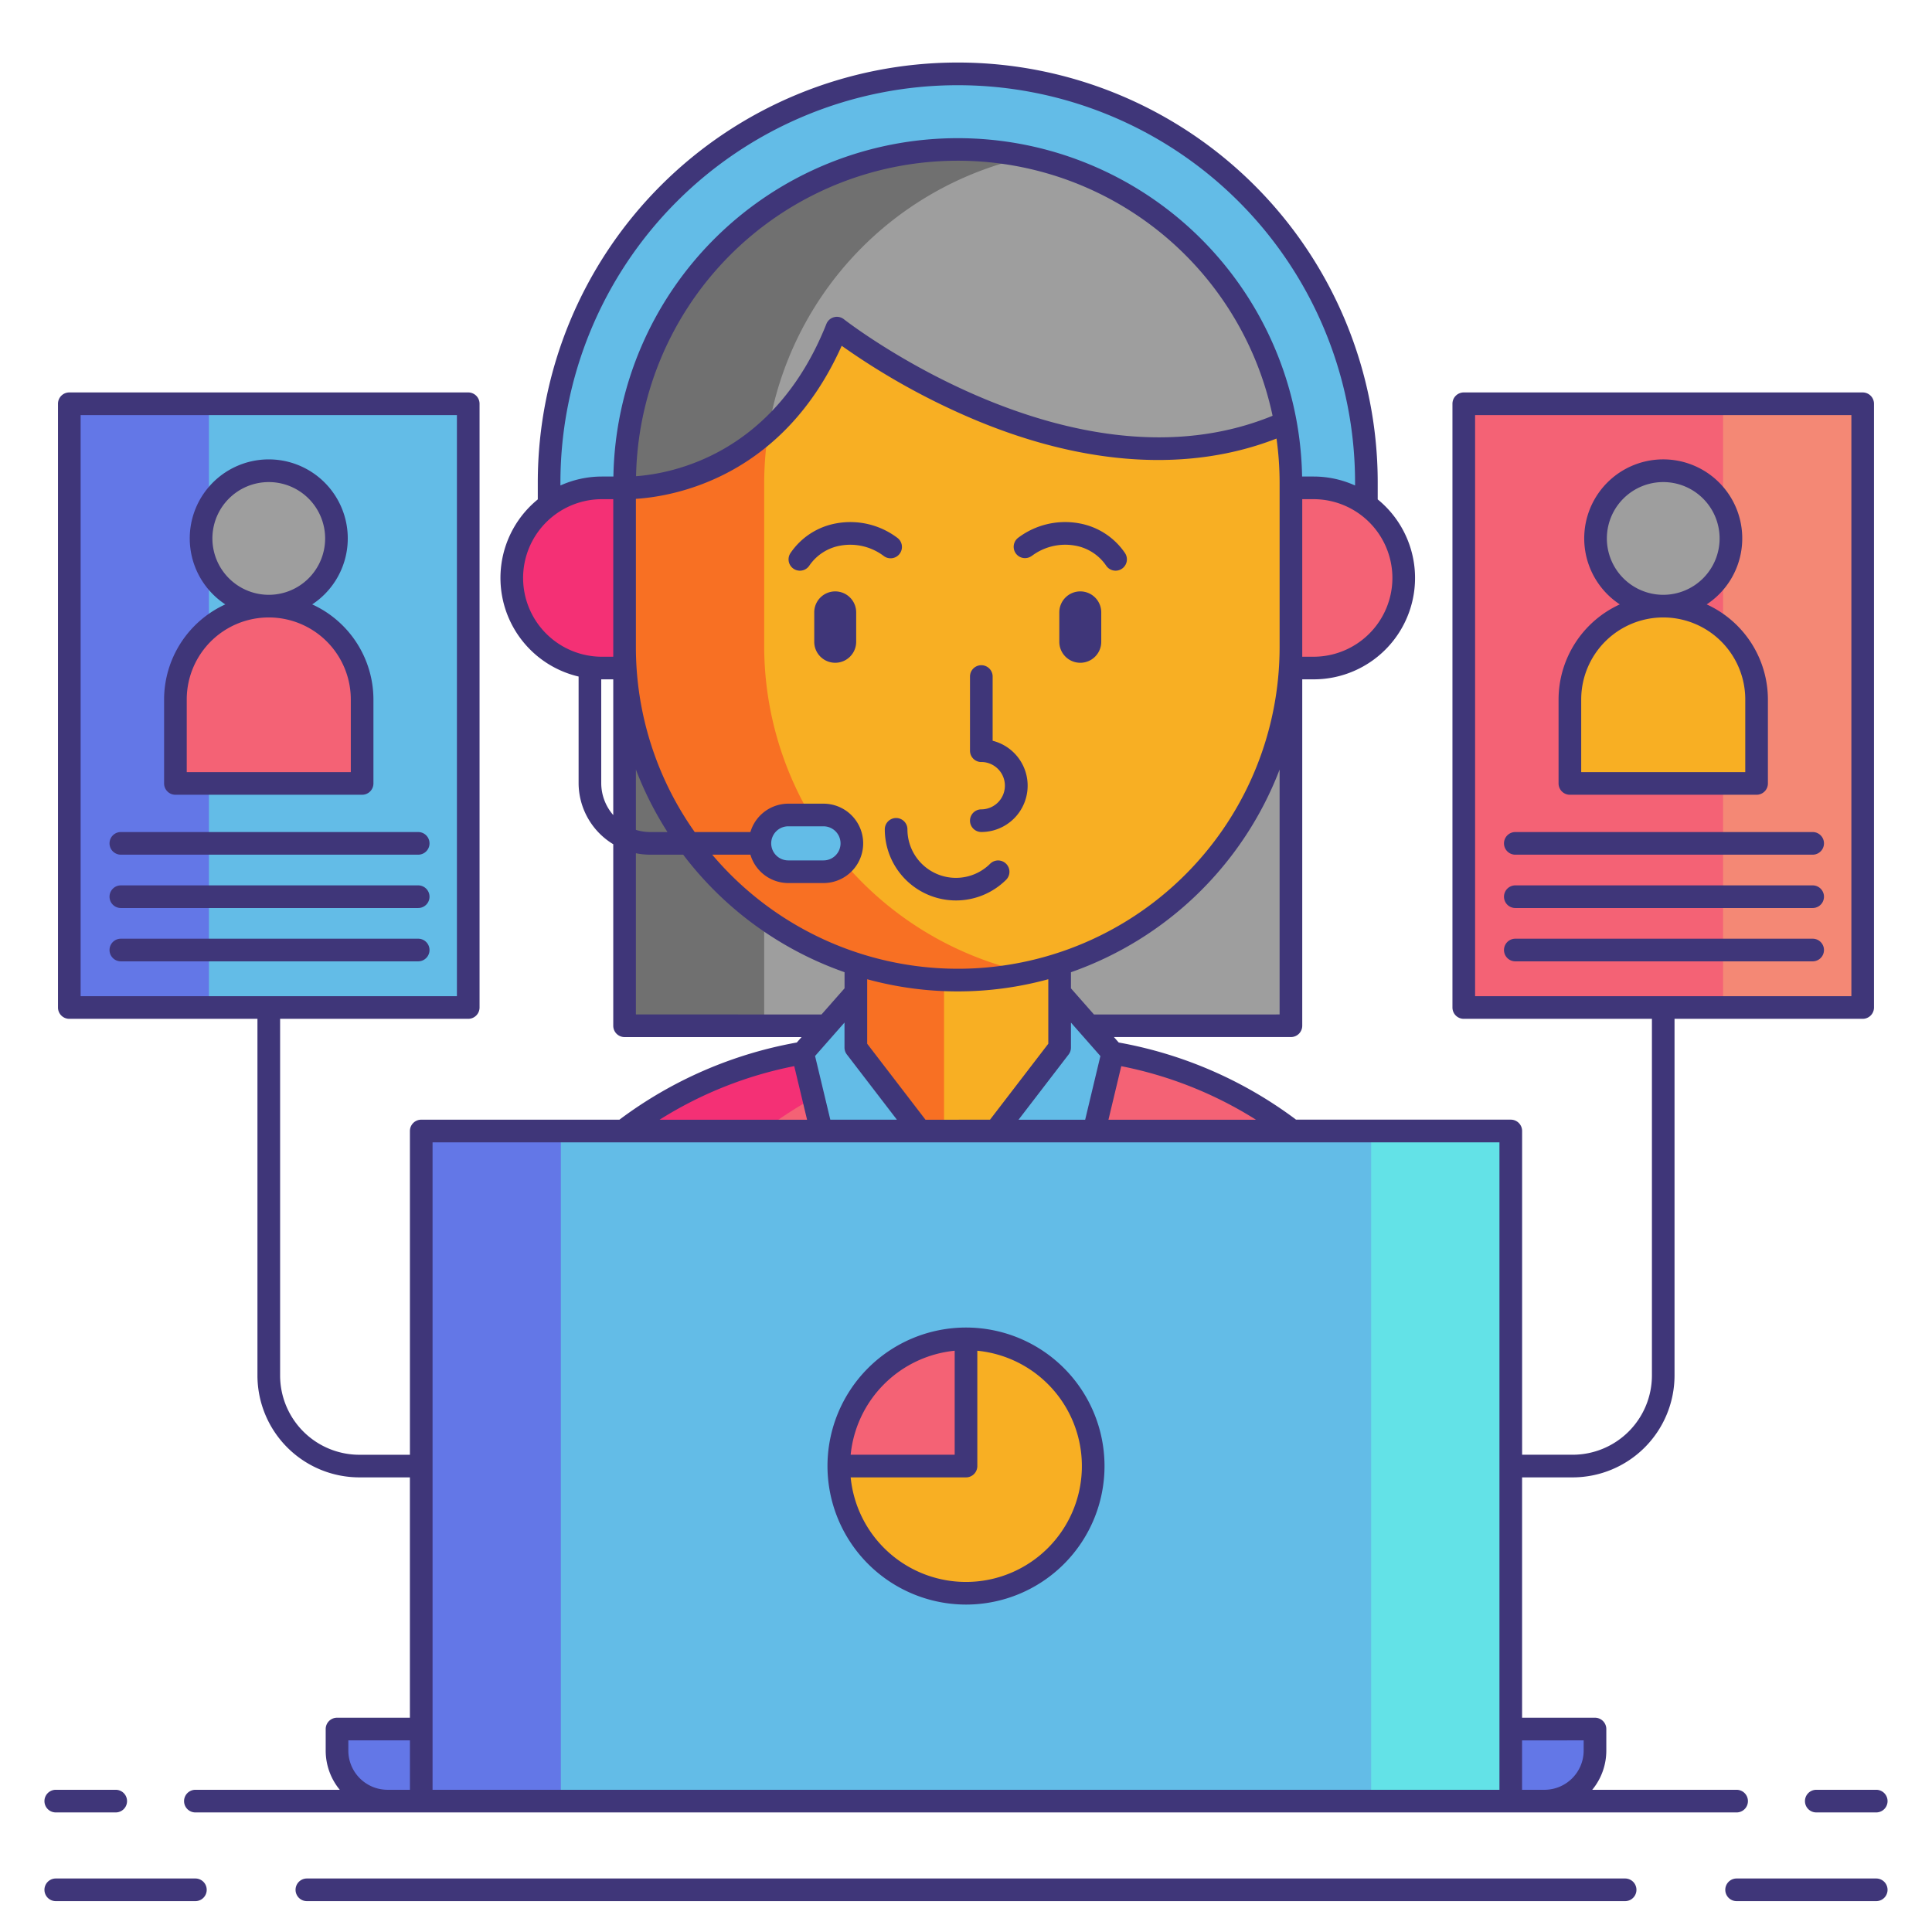
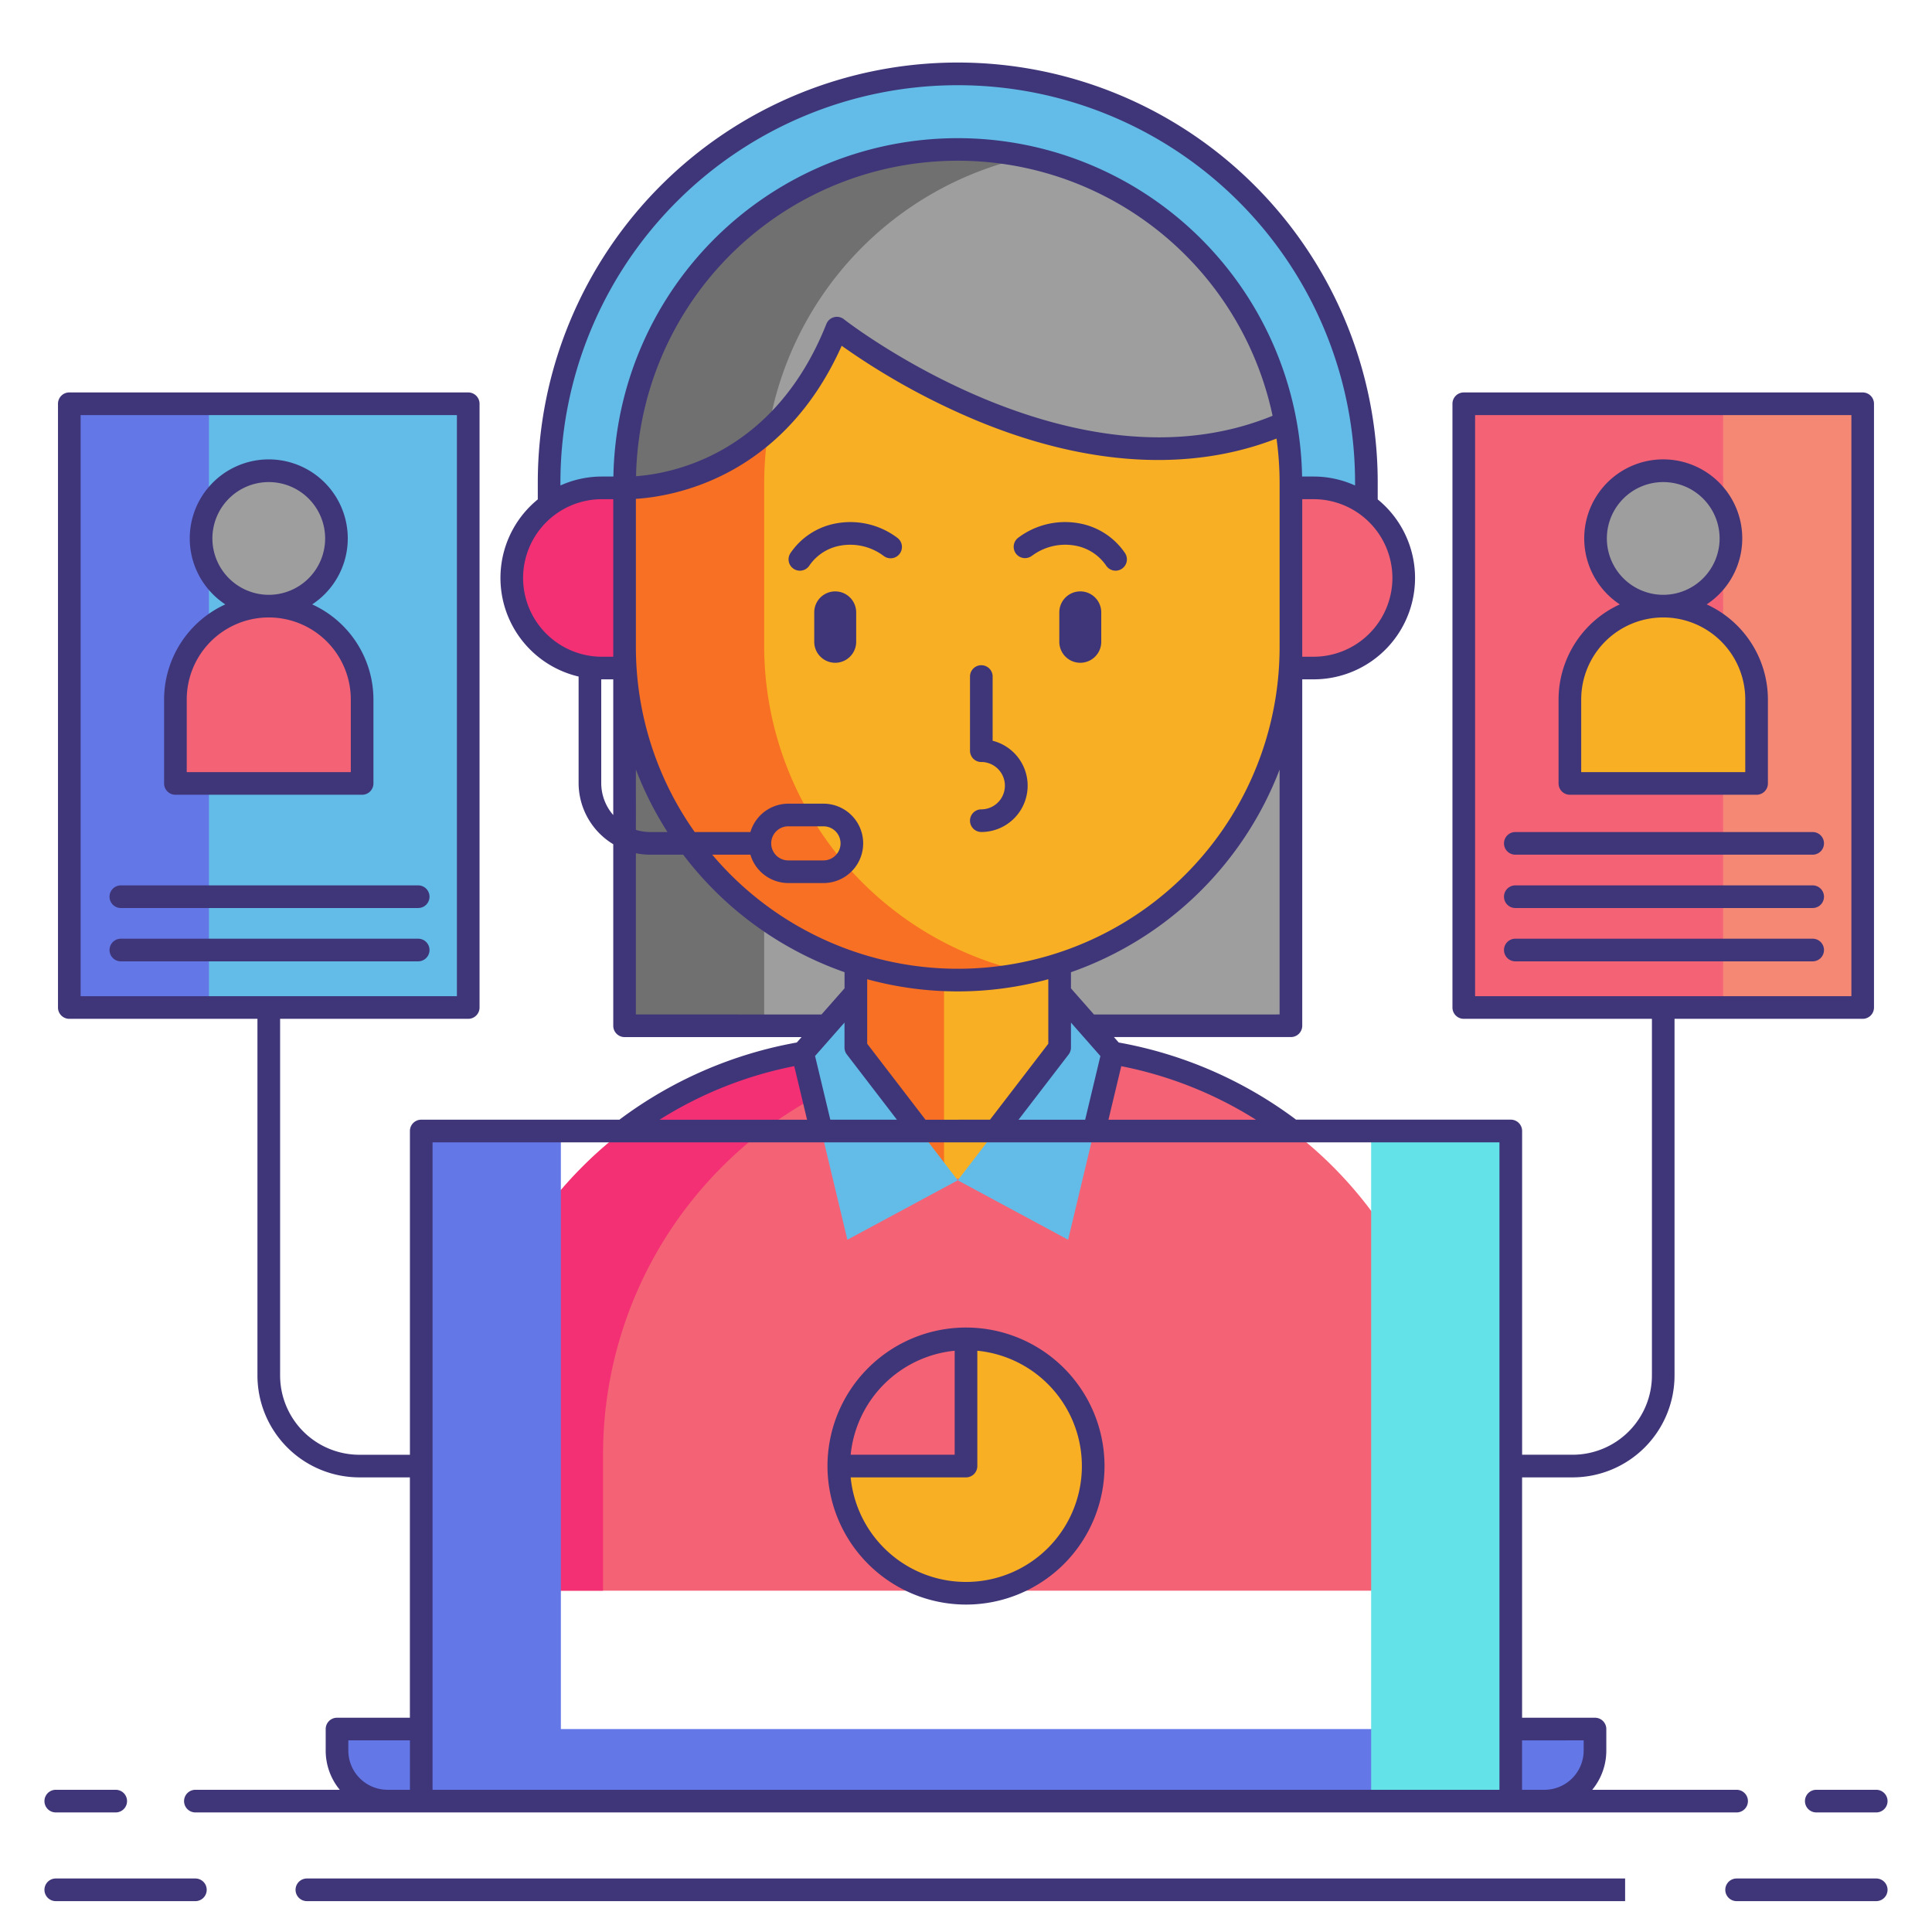
<svg xmlns="http://www.w3.org/2000/svg" height="512" viewBox="0 0 256 256" width="512">
  <path d="m193.957 53.5h52.861v80h-52.861z" fill="#f46275" />
  <path d="m181.053 63.937a54.147 54.147 0 0 0 -108.294 0v4.9h108.294z" fill="#63bce7" />
  <path d="m82.759 81.043h88.294v54.877h-88.294z" fill="#9e9e9e" />
  <path d="m82.759 81.043h18.5v54.877h-18.5z" fill="#707070" />
  <path d="m194.594 210.773h-133.188v-18.056a53.944 53.944 0 0 1 53.944-53.944h23.111a53.944 53.944 0 0 1 53.944 53.944z" fill="#f46275" />
  <path d="m133.851 138.773h-18.5a53.944 53.944 0 0 0 -53.944 53.944v18.056h18.5v-18.056a53.944 53.944 0 0 1 53.944-53.944z" fill="#f43075" />
  <rect fill="#f8af23" height="53.419" rx="13.5" width="27" x="113.406" y="102.771" />
  <path d="m113.406 116.271v26.419a13.554 13.554 0 0 0 11.686 13.378v-53.175a13.554 13.554 0 0 0 -11.686 13.378z" fill="#f87023" />
  <rect fill="#f8af23" height="110.075" rx="44.147" width="88.294" x="82.759" y="19.79" />
  <path d="m101.259 85.718v-21.781a44.339 44.339 0 0 1 34.919-43.161 44.086 44.086 0 0 0 -9.272-.986 44.277 44.277 0 0 0 -44.147 44.147v21.781a44.277 44.277 0 0 0 44.147 44.147 43.876 43.876 0 0 0 9.25-.99 44.314 44.314 0 0 1 -34.897-43.157z" fill="#f87023" />
  <path d="m113.406 138.807 13.5 17.591-14.625 7.875-5.917-24.755 7.042-7.995z" fill="#63bce7" />
  <path d="m140.406 138.807-13.5 17.591 14.625 7.875 5.918-24.755-7.043-7.995z" fill="#63bce7" />
  <path d="m110.89 43.475s31.594 24.991 59.445 12.533a44.313 44.313 0 0 0 -43.429-36.218 44.277 44.277 0 0 0 -44.147 44.147v.706s19.415.757 28.131-21.168z" fill="#9e9e9e" />
  <path d="m136.177 20.777a44.091 44.091 0 0 0 -9.27-.986 44.277 44.277 0 0 0 -44.148 44.146v.706a29.233 29.233 0 0 0 19.059-7.671 44.416 44.416 0 0 1 34.359-36.195z" fill="#707070" />
  <path d="m79.751 64.643h3.008a0 0 0 0 1 0 0v23.877a0 0 0 0 1 0 0h-3.008a11.938 11.938 0 0 1 -11.938-11.938 11.938 11.938 0 0 1 11.938-11.939z" fill="#f43075" />
  <path d="m182.992 64.643h3.008a0 0 0 0 1 0 0v23.877a0 0 0 0 1 0 0h-3.008a11.938 11.938 0 0 1 -11.938-11.938 11.938 11.938 0 0 1 11.938-11.939z" fill="#f46275" transform="matrix(-1 0 0 -1 357.053 153.164)" />
  <path d="m211.344 229.108v2.848a6.719 6.719 0 0 1 -6.7 6.7h-153.289a6.719 6.719 0 0 1 -6.7-6.7v-2.848z" fill="#6377e7" />
-   <path d="m55.816 149.864h144.367v88.791h-144.367z" fill="#63bce7" />
  <path d="m55.816 149.864h18.5v88.792h-18.5z" fill="#6377e7" />
  <path d="m181.684 149.864h18.5v88.792h-18.5z" fill="#63e2e7" />
-   <rect fill="#63bce7" height="7.518" rx="3.759" width="12.188" x="100.688" y="107.991" />
  <path d="m9.183 53.5h52.861v80h-52.861z" fill="#63bce7" />
  <path d="m9.183 53.5h18.5v80h-18.5z" fill="#6377e7" />
  <path d="m228.317 53.5h18.5v80h-18.5z" fill="#f48875" />
  <circle cx="35.613" cy="71.346" fill="#9e9e9e" r="8.969" />
  <path d="m35.613 80.316a12.369 12.369 0 0 1 12.369 12.369v11.125a0 0 0 0 1 0 0h-24.738a0 0 0 0 1 0 0v-11.125a12.369 12.369 0 0 1 12.369-12.369z" fill="#f46275" />
  <circle cx="220.387" cy="71.346" fill="#9e9e9e" r="8.969" />
  <path d="m220.387 80.316a12.369 12.369 0 0 1 12.369 12.369v11.125a0 0 0 0 1 0 0h-24.738a0 0 0 0 1 0 0v-11.125a12.369 12.369 0 0 1 12.369-12.369z" fill="#f8af23" />
  <path d="m128 177.406v16.854h-16.854a16.854 16.854 0 1 0 16.854-16.854z" fill="#f8af23" />
  <path d="m128 177.406a16.854 16.854 0 0 0 -16.854 16.854h16.854z" fill="#f46275" />
  <g fill="#3f3679">
    <path d="m130.03 107.244a1.5 1.5 0 0 0 0 3 6.138 6.138 0 0 0 1.5-12.09v-8.51a1.5 1.5 0 0 0 -3 0v9.83a1.5 1.5 0 0 0 1.5 1.5c.022 0 .042-.005.063-.006a3.139 3.139 0 0 1 -.063 6.277z" />
-     <path d="m117.24 109.891a9.431 9.431 0 0 0 16.095 6.666 1.5 1.5 0 0 0 -2.121-2.121 6.427 6.427 0 0 1 -10.974-4.544 1.5 1.5 0 0 0 -3 0z" />
    <path d="m110.668 78.363a2.779 2.779 0 0 0 -2.777 2.779v3.9a2.778 2.778 0 1 0 5.557 0v-3.9a2.78 2.78 0 0 0 -2.78-2.779z" />
    <path d="m143.141 78.363a2.779 2.779 0 0 0 -2.777 2.779v3.9a2.779 2.779 0 1 0 5.558 0v-3.9a2.781 2.781 0 0 0 -2.781-2.779z" />
    <path d="m119.221 73.36a1.5 1.5 0 0 0 -.325-2.1 10.336 10.336 0 0 0 -8.014-1.925 9.308 9.308 0 0 0 -6.149 3.964 1.5 1.5 0 0 0 2.512 1.641 6.3 6.3 0 0 1 4.176-2.653 7.371 7.371 0 0 1 5.7 1.4 1.5 1.5 0 0 0 2.1-.327z" />
    <path d="m136.688 73.685a7.377 7.377 0 0 1 5.7-1.4 6.3 6.3 0 0 1 4.176 2.653 1.5 1.5 0 0 0 2.512-1.641 9.308 9.308 0 0 0 -6.149-3.964 10.333 10.333 0 0 0 -8.014 1.925 1.5 1.5 0 0 0 1.771 2.421z" />
    <path d="m25.89 248.91h-18.5a1.5 1.5 0 1 0 0 3h18.5a1.5 1.5 0 0 0 0-3z" />
    <path d="m248.61 248.91h-18.5a1.5 1.5 0 0 0 0 3h18.5a1.5 1.5 0 0 0 0-3z" />
-     <path d="m215.337 248.91h-174.674a1.5 1.5 0 1 0 0 3h174.674a1.5 1.5 0 0 0 0-3z" />
+     <path d="m215.337 248.91h-174.674a1.5 1.5 0 1 0 0 3h174.674z" />
    <path d="m7.39 240.156h7.944a1.5 1.5 0 1 0 0-3h-7.944a1.5 1.5 0 1 0 0 3z" />
    <path d="m239.167 238.656a1.5 1.5 0 0 0 1.5 1.5h7.944a1.5 1.5 0 0 0 0-3h-7.944a1.5 1.5 0 0 0 -1.5 1.5z" />
    <path d="m9.183 135h24.93v47.26a13.515 13.515 0 0 0 13.5 13.5h6.7v31.848h-9.657a1.5 1.5 0 0 0 -1.5 1.5v2.849a8.161 8.161 0 0 0 1.865 5.2h-19.131a1.5 1.5 0 0 0 0 3h204.22a1.5 1.5 0 0 0 0-3h-19.13a8.161 8.161 0 0 0 1.865-5.2v-2.849a1.5 1.5 0 0 0 -1.5-1.5h-9.661v-31.848h6.7a13.515 13.515 0 0 0 13.5-13.5v-47.26h24.93a1.5 1.5 0 0 0 1.5-1.5v-80a1.5 1.5 0 0 0 -1.5-1.5h-52.857a1.5 1.5 0 0 0 -1.5 1.5v80a1.5 1.5 0 0 0 1.5 1.5h24.931v47.26a10.512 10.512 0 0 1 -10.5 10.5h-6.7v-42.9a1.5 1.5 0 0 0 -1.5-1.5h-28.469c-.028-.025-.052-.053-.082-.076a55.485 55.485 0 0 0 -23.4-10.146l-.636-.722h23.453a1.5 1.5 0 0 0 1.5-1.5v-45.9h1.508a13.431 13.431 0 0 0 8.492-23.843v-2.24a55.647 55.647 0 0 0 -111.294 0v2.24a13.42 13.42 0 0 0 5.408 23.472v14.1a9.494 9.494 0 0 0 4.592 8.119v24.056a1.5 1.5 0 0 0 1.5 1.5h23.453l-.632.717a55.493 55.493 0 0 0 -23.453 10.188c-.016.012-.027.027-.042.039h-26.27a1.5 1.5 0 0 0 -1.5 1.5v42.9h-6.7a10.512 10.512 0 0 1 -10.5-10.5v-47.264h24.927a1.5 1.5 0 0 0 1.5-1.5v-80a1.5 1.5 0 0 0 -1.5-1.5h-52.86a1.5 1.5 0 0 0 -1.5 1.5v80a1.5 1.5 0 0 0 1.5 1.5zm186.274-80h49.861v77h-49.861zm-149.301 176.957v-1.349h8.161v6.548h-2.963a5.2 5.2 0 0 1 -5.198-5.199zm163.688-1.349v1.349a5.2 5.2 0 0 1 -5.2 5.2h-2.962v-6.548zm-99.824-82.244-2.02-8.438 3.9-4.431v3.313a1.5 1.5 0 0 0 .31.913l6.634 8.644zm-10.588-35.114a5.249 5.249 0 0 0 5.014 3.759h4.67a5.259 5.259 0 0 0 0-10.518h-4.67a5.249 5.249 0 0 0 -5.014 3.759h-7.378a42.4 42.4 0 0 1 -7.795-24.532v-19.618c4.962-.316 19.448-2.773 27.27-20.282a92.747 92.747 0 0 0 17.9 9.911c14.57 6.043 28.26 6.847 39.717 2.382a42.787 42.787 0 0 1 .408 5.825v21.782a42.622 42.622 0 0 1 -75.18 27.532zm2.756-1.5a2.261 2.261 0 0 1 2.259-2.259h4.67a2.259 2.259 0 0 1 0 4.518h-4.67a2.261 2.261 0 0 1 -2.259-2.259zm-17.928-9.782a45.517 45.517 0 0 0 4.183 8.282h-2.276a6.476 6.476 0 0 1 -1.908-.287zm.021-38.868a42.639 42.639 0 0 1 84.343-8.007c-26.425 10.817-56.5-12.55-56.8-12.79a1.5 1.5 0 0 0 -2.324.623c-6.879 17.291-20.441 19.825-25.219 20.174zm38.351 85.269-7.726-10.069v-8.546a45.473 45.473 0 0 0 24 0v8.546l-7.725 10.066zm18.965-8.644a1.5 1.5 0 0 0 .31-.913v-3.312l3.9 4.431-2.017 8.438h-8.829zm6.976 1.549a52.47 52.47 0 0 1 17.846 7.095h-19.543zm-3.615-6.849-3.051-3.464v-2.136a45.866 45.866 0 0 0 27.647-26.852v32.447zm39.542-57.843a10.45 10.45 0 0 1 -10.438 10.438h-1.508v-20.876h1.508a10.45 10.45 0 0 1 10.438 10.438zm-110.241-12.645a52.647 52.647 0 0 1 105.294 0v.392a13.343 13.343 0 0 0 -5.492-1.186h-1.528a45.634 45.634 0 0 0 -91.254 0h-1.528a13.342 13.342 0 0 0 -5.492 1.186zm-4.946 12.645a10.45 10.45 0 0 1 10.438-10.438h1.508v20.877h-1.508a10.45 10.45 0 0 1 -10.438-10.439zm10.354 27.168v-13.734h.084 1.508v17.984a6.466 6.466 0 0 1 -1.592-4.25zm4.592 30.67v-21.363a9.508 9.508 0 0 0 1.908.193h4.36a45.835 45.835 0 0 0 21.38 15.571v2.136l-3.051 3.464zm20.981 6.848 1.7 7.1h-19.54a52.465 52.465 0 0 1 17.84-7.1zm-47.923 10.1h141.367v85.792h-141.368zm-46.634-96.368h49.86v77h-49.86z" />
    <path d="m23.244 105.31h24.738a1.5 1.5 0 0 0 1.5-1.5v-11.125a13.877 13.877 0 0 0 -8.114-12.6 10.469 10.469 0 1 0 -11.512 0 13.877 13.877 0 0 0 -8.113 12.6v11.125a1.5 1.5 0 0 0 1.501 1.5zm4.9-33.964a7.469 7.469 0 1 1 7.469 7.47 7.478 7.478 0 0 1 -7.469-7.47zm-3.4 21.339a10.869 10.869 0 0 1 21.739 0v9.625h-21.739z" />
-     <path d="m55.413 110.25h-39.4a1.5 1.5 0 1 0 0 3h39.4a1.5 1.5 0 1 0 0-3z" />
    <path d="m55.413 117.317h-39.4a1.5 1.5 0 1 0 0 3h39.4a1.5 1.5 0 0 0 0-3z" />
    <path d="m55.413 124.383h-39.4a1.5 1.5 0 0 0 0 3h39.4a1.5 1.5 0 0 0 0-3z" />
    <path d="m208.018 105.31h24.739a1.5 1.5 0 0 0 1.5-1.5v-11.125a13.877 13.877 0 0 0 -8.113-12.6 10.47 10.47 0 1 0 -11.512 0 13.877 13.877 0 0 0 -8.114 12.6v11.125a1.5 1.5 0 0 0 1.5 1.5zm4.9-33.964a7.469 7.469 0 1 1 7.47 7.47 7.478 7.478 0 0 1 -7.471-7.47zm-3.4 21.339a10.869 10.869 0 0 1 21.739 0v9.625h-21.739z" />
    <path d="m200.787 113.25h39.4a1.5 1.5 0 0 0 0-3h-39.4a1.5 1.5 0 1 0 0 3z" />
    <path d="m200.787 120.317h39.4a1.5 1.5 0 0 0 0-3h-39.4a1.5 1.5 0 0 0 0 3z" />
    <path d="m241.687 125.883a1.5 1.5 0 0 0 -1.5-1.5h-39.4a1.5 1.5 0 0 0 0 3h39.4a1.5 1.5 0 0 0 1.5-1.5z" />
    <path d="m128 212.614a18.354 18.354 0 1 0 -18.354-18.354 18.375 18.375 0 0 0 18.354 18.354zm-1.5-33.636v13.782h-13.782a15.381 15.381 0 0 1 13.782-13.781zm1.5 16.782a1.5 1.5 0 0 0 1.5-1.5v-15.281a15.355 15.355 0 1 1 -16.782 16.781z" />
  </g>
</svg>